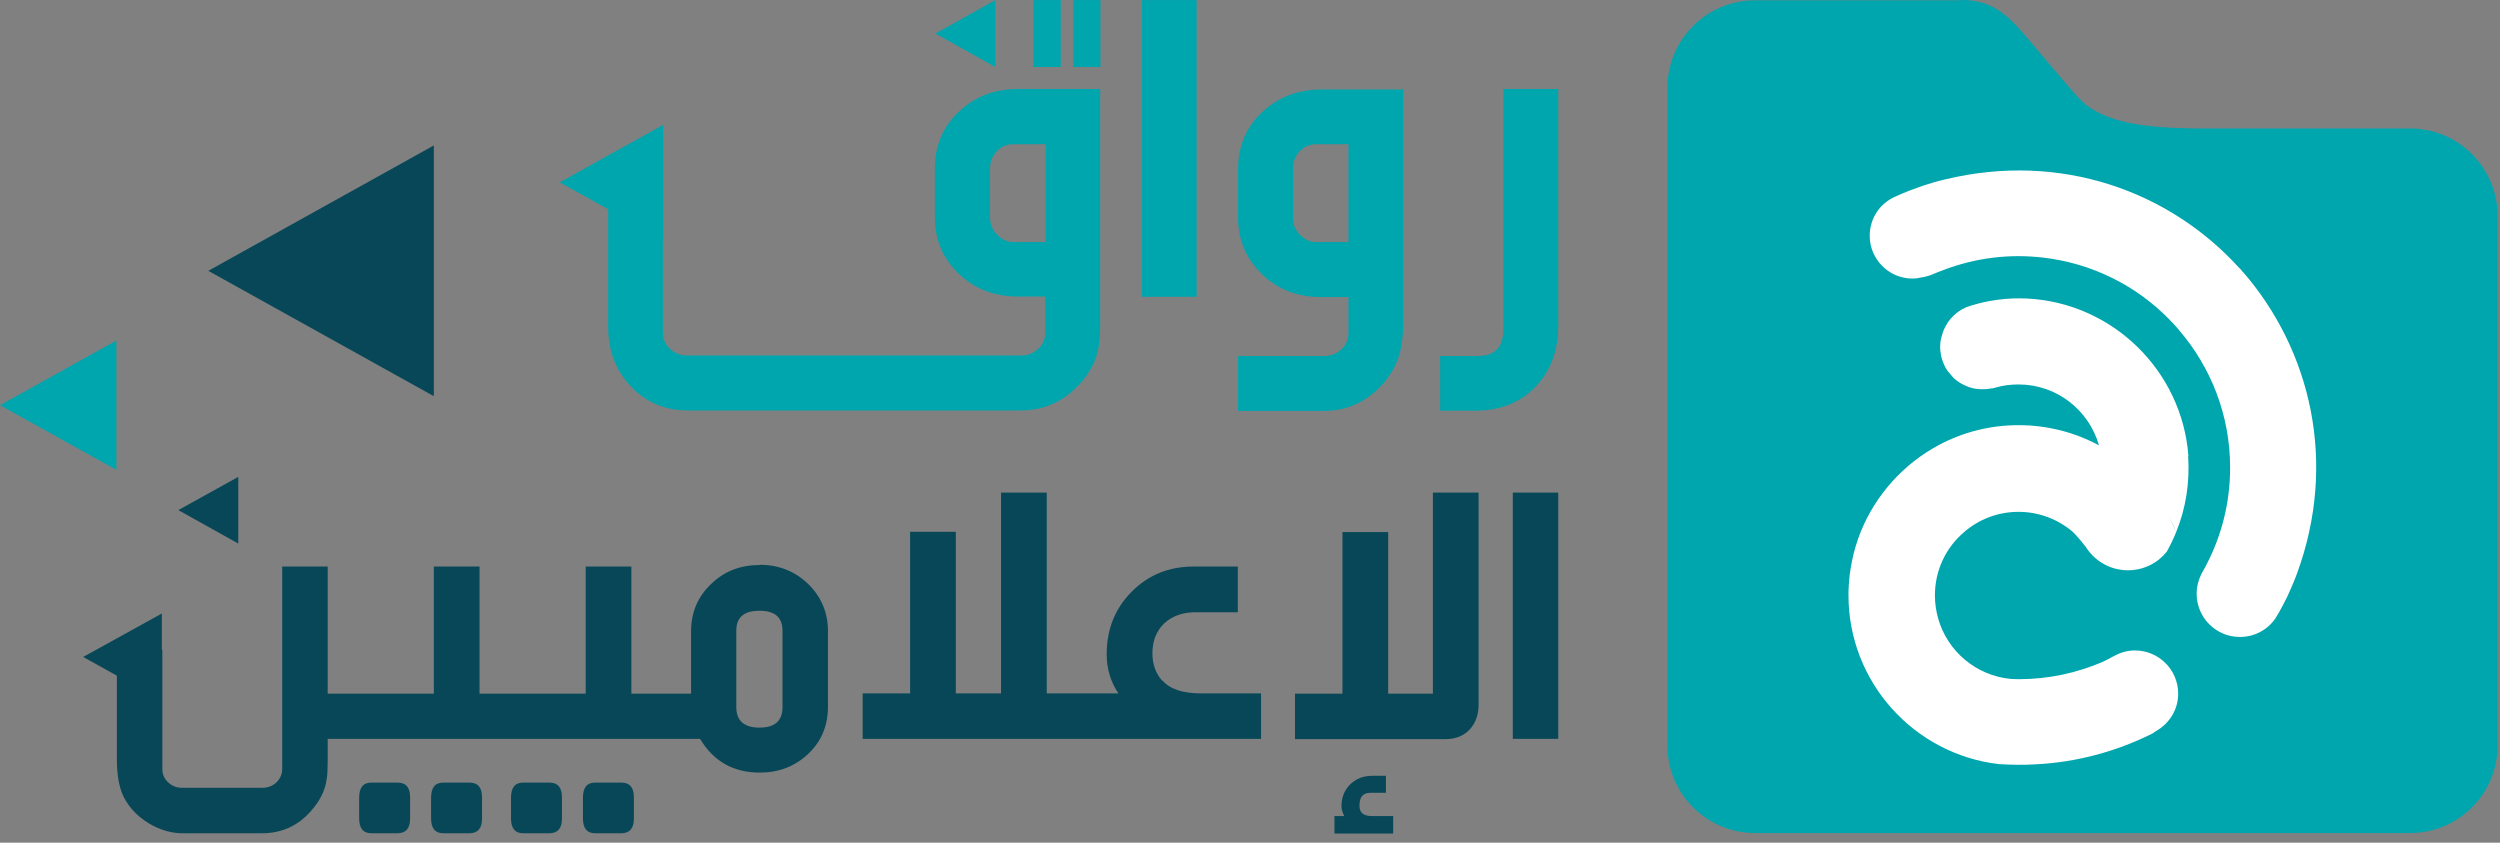
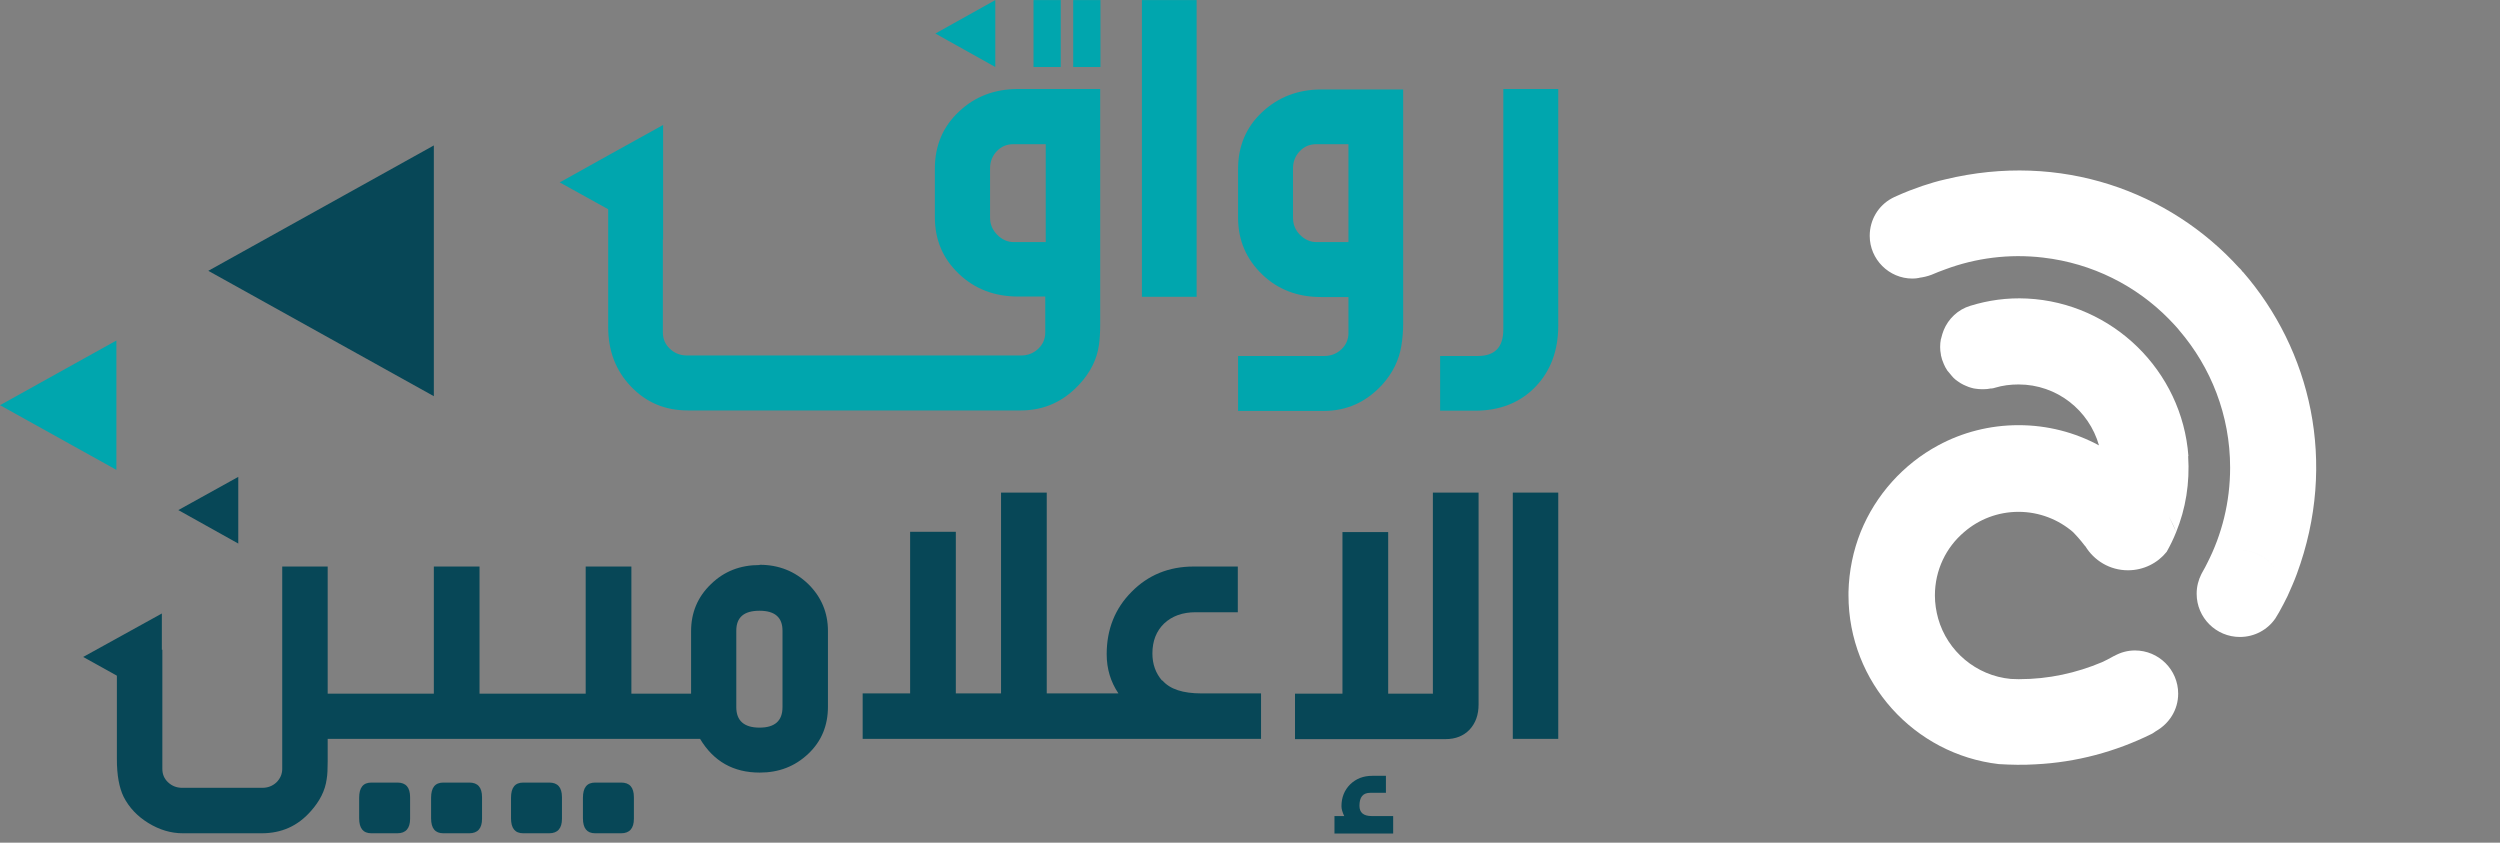
<svg xmlns="http://www.w3.org/2000/svg" width="178" height="60" viewBox="0 0 178 60" fill="none">
  <rect x="0" y="0" width="178" height="60" fill="#808080" stroke="none" />
  <path d="M78.334 6.336V23.052C78.334 23.692 78.299 24.208 78.245 24.564C78.103 25.577 77.641 26.502 76.876 27.338C75.72 28.601 74.333 29.223 72.679 29.223H48.974C47.338 29.223 46.005 28.654 44.92 27.516C43.835 26.378 43.302 24.973 43.302 23.283V13.467H47.196V23.675C47.196 24.119 47.356 24.51 47.694 24.831C48.032 25.151 48.441 25.311 48.921 25.311H72.697C73.177 25.311 73.586 25.151 73.924 24.831C74.262 24.51 74.422 24.119 74.422 23.675V21.114H72.501C70.812 21.114 69.407 20.58 68.269 19.496C67.131 18.411 66.562 17.077 66.562 15.459V12.009C66.562 10.373 67.131 9.021 68.269 7.954C69.407 6.87 70.812 6.336 72.501 6.336H78.334ZM74.44 10.266H72.163C71.683 10.266 71.292 10.426 70.972 10.764C70.652 11.102 70.492 11.511 70.492 11.991V15.512C70.492 15.975 70.67 16.384 71.007 16.721C71.345 17.059 71.737 17.237 72.181 17.237H74.457V10.266H74.44Z" fill="#00A6AE" />
  <path d="M85.199 21.132H81.304V0.005H85.199V21.132Z" fill="#00A6AE" />
  <path d="M88.15 29.241V25.346H94.285C94.766 25.346 95.174 25.186 95.512 24.866C95.85 24.546 96.01 24.155 96.01 23.71V21.149H94.054C92.383 21.149 90.978 20.616 89.857 19.531C88.737 18.446 88.15 17.113 88.15 15.494V12.044C88.15 10.408 88.719 9.057 89.857 7.99C90.996 6.923 92.4 6.372 94.054 6.372H99.905V23.088C99.905 23.532 99.869 24.048 99.78 24.599C99.62 25.631 99.158 26.555 98.429 27.373C97.273 28.636 95.886 29.258 94.25 29.258H88.15V29.241ZM96.01 10.266H93.734C93.254 10.266 92.863 10.426 92.543 10.764C92.223 11.102 92.062 11.511 92.062 11.991V15.512C92.062 15.974 92.223 16.383 92.56 16.721C92.898 17.059 93.29 17.237 93.734 17.237H96.01V10.266Z" fill="#00A6AE" />
  <path d="M110.948 6.336V23.177C110.948 24.973 110.397 26.431 109.312 27.551C108.227 28.672 106.787 29.241 105.026 29.241H102.537V25.346H105.222C106.431 25.346 107.036 24.724 107.036 23.461V6.336H110.948Z" fill="#00A6AE" />
  <path d="M33.414 55.719H31.565C30.978 55.719 30.693 56.075 30.693 56.804V58.262C30.693 58.974 30.978 59.329 31.565 59.329H33.414C34.019 59.329 34.321 58.974 34.321 58.298V56.768C34.321 56.057 34.019 55.719 33.414 55.719Z" fill="#074757" />
  <path d="M28.293 55.719H26.443C25.856 55.719 25.572 56.075 25.572 56.804V58.262C25.572 58.974 25.856 59.329 26.443 59.329H28.293C28.897 59.329 29.199 58.974 29.199 58.298V56.768C29.199 56.057 28.897 55.719 28.293 55.719Z" fill="#074757" />
  <path d="M39.105 55.719H37.255C36.668 55.719 36.384 56.075 36.384 56.804V58.262C36.384 58.974 36.668 59.329 37.255 59.329H39.105C39.709 59.329 40.012 58.974 40.012 58.298V56.768C40.012 56.057 39.709 55.719 39.105 55.719Z" fill="#074757" />
  <path d="M44.226 55.719H42.376C41.79 55.719 41.505 56.075 41.505 56.804V58.262C41.505 58.974 41.79 59.329 42.376 59.329H44.226C44.831 59.329 45.133 58.974 45.133 58.298V56.768C45.133 56.057 44.831 55.719 44.226 55.719Z" fill="#074757" />
-   <path d="M54.078 40.23C52.708 40.23 51.553 40.675 50.61 41.6C49.668 42.507 49.205 43.627 49.205 44.943V49.389H44.955V40.337H41.701V49.389H34.143V40.337H30.889V49.389H23.331V40.337H20.095V54.741C20.095 55.115 19.952 55.435 19.685 55.702C19.401 55.968 19.063 56.093 18.672 56.093H12.981C12.59 56.093 12.252 55.968 11.968 55.702C11.683 55.435 11.559 55.115 11.559 54.741V46.259H8.322V54.048C8.322 55.186 8.482 56.075 8.802 56.733C9.193 57.498 9.78 58.12 10.563 58.6C11.345 59.08 12.163 59.329 13.017 59.329H18.636C20.041 59.329 21.197 58.814 22.122 57.764C22.762 57.053 23.153 56.288 23.26 55.47C23.313 55.168 23.331 54.741 23.331 54.208V52.607H49.845C50.806 54.208 52.211 55.008 54.096 55.008C55.465 55.008 56.603 54.563 57.545 53.674C58.488 52.785 58.95 51.665 58.95 50.313V44.925C58.95 43.609 58.47 42.489 57.545 41.582C56.603 40.675 55.447 40.213 54.096 40.213L54.078 40.23ZM55.714 50.349C55.714 51.327 55.163 51.807 54.078 51.807C52.993 51.807 52.424 51.327 52.424 50.349V44.907C52.424 43.947 52.975 43.485 54.078 43.485C55.18 43.485 55.714 43.965 55.714 44.907V50.349Z" fill="#074757" />
+   <path d="M54.078 40.23C52.708 40.23 51.553 40.675 50.61 41.6C49.668 42.507 49.205 43.627 49.205 44.943V49.389H44.955V40.337H41.701V49.389H34.143V40.337H30.889V49.389H23.331V40.337H20.095V54.741C20.095 55.115 19.952 55.435 19.685 55.702C19.401 55.968 19.063 56.093 18.672 56.093H12.981C12.59 56.093 12.252 55.968 11.968 55.702C11.683 55.435 11.559 55.115 11.559 54.741V46.259H8.322V54.048C8.322 55.186 8.482 56.075 8.802 56.733C9.193 57.498 9.78 58.12 10.563 58.6C11.345 59.08 12.163 59.329 13.017 59.329H18.636C20.041 59.329 21.197 58.814 22.122 57.764C22.762 57.053 23.153 56.288 23.26 55.47C23.313 55.168 23.331 54.741 23.331 54.208V52.607H49.845C50.806 54.208 52.211 55.008 54.096 55.008C55.465 55.008 56.603 54.563 57.545 53.674C58.488 52.785 58.95 51.665 58.95 50.313V44.925C58.95 43.609 58.47 42.489 57.545 41.582C56.603 40.675 55.447 40.213 54.096 40.213ZM55.714 50.349C55.714 51.327 55.163 51.807 54.078 51.807C52.993 51.807 52.424 51.327 52.424 50.349V44.907C52.424 43.947 52.975 43.485 54.078 43.485C55.18 43.485 55.714 43.965 55.714 44.907V50.349Z" fill="#074757" />
  <path d="M82.744 48.464C82.282 47.93 82.051 47.29 82.051 46.526C82.051 45.636 82.335 44.925 82.886 44.392C83.456 43.858 84.202 43.591 85.127 43.591H88.132V40.337H84.985C83.224 40.337 81.748 40.942 80.575 42.133C79.383 43.325 78.796 44.818 78.796 46.579C78.796 47.628 79.081 48.553 79.632 49.371H74.528V35.073H71.274V49.371H68.055V37.865H64.801V49.371H61.422V52.607H89.786V49.371H85.554C84.22 49.371 83.295 49.069 82.762 48.446L82.744 48.464Z" fill="#074757" />
  <path d="M102.038 49.389H98.838V37.883H95.583V49.389H92.204V52.625H102.928C103.639 52.625 104.208 52.394 104.635 51.949C105.062 51.487 105.275 50.9 105.275 50.153V35.073H102.021V49.371L102.038 49.389Z" fill="#074757" />
  <path d="M110.948 35.073H107.711V52.607H110.948V35.073Z" fill="#074757" />
  <path d="M70.865 4.771L66.597 2.388L70.865 0.005" fill="#00A6AE" />
  <path d="M75.524 0.005H73.586V4.771H75.524V0.005Z" fill="#00A6AE" />
  <path d="M78.352 0.005H76.413V4.771H78.352V0.005Z" fill="#00A6AE" />
  <path d="M16.965 38.701L12.697 36.318L16.965 33.953" fill="#074757" />
  <path d="M30.889 28.209L14.831 19.282L30.889 10.355" fill="#074757" />
  <path d="M8.287 33.455L-9.15527e-05 28.849L8.287 24.244" fill="#00A6AE" />
  <path d="M47.214 17.077C44.76 15.708 42.306 14.339 39.852 12.987C42.306 11.618 44.76 10.248 47.214 8.897V17.095V17.077Z" fill="#00A6AE" />
  <path d="M11.524 49.887L5.922 46.775L11.524 43.68" fill="#074757" />
  <path d="M98.678 55.239V56.449H97.557C97.042 56.449 96.793 56.751 96.793 57.373C96.793 57.854 97.077 58.103 97.664 58.103H99.193V59.347H95.014V58.103H95.708C95.583 57.836 95.512 57.605 95.512 57.409C95.512 56.769 95.726 56.253 96.135 55.844C96.561 55.435 97.077 55.239 97.7 55.239H98.66H98.678Z" fill="#074757" />
-   <path d="M124.961 0.023H139.294C139.685 -0.012 140.272 -0.03 140.948 0.148C142.833 0.61 143.775 2.068 145.803 4.433C147.403 6.301 148.168 7.279 148.861 7.705C150.426 8.701 152.649 9.146 156.828 9.146H171.588C175.038 9.146 177.83 11.938 177.83 15.388V53.07C177.83 56.52 175.038 59.312 171.588 59.312H124.961C121.511 59.312 118.719 56.52 118.719 53.07V6.265C118.719 2.815 121.511 0.023 124.961 0.023Z" fill="#00A6AE" />
  <path d="M155.815 32.477C155.37 26.395 150.409 21.558 144.327 21.256C142.904 21.185 141.553 21.381 140.29 21.772C139.401 22.039 138.725 22.697 138.387 23.515C138.387 23.532 138.387 23.55 138.37 23.568C138.316 23.71 138.263 23.87 138.227 24.03C138.227 24.066 138.209 24.101 138.192 24.137C138.156 24.333 138.138 24.51 138.138 24.706C138.138 24.884 138.156 25.079 138.192 25.239C138.192 25.275 138.192 25.311 138.209 25.346C138.245 25.524 138.298 25.684 138.37 25.844C138.37 25.88 138.405 25.898 138.405 25.933C138.476 26.093 138.547 26.235 138.636 26.36C138.636 26.378 138.672 26.413 138.69 26.431C138.779 26.538 138.867 26.644 138.956 26.751C138.992 26.804 139.045 26.84 139.081 26.893C139.17 26.982 139.276 27.071 139.383 27.142C139.454 27.196 139.525 27.231 139.597 27.285C139.668 27.32 139.721 27.356 139.792 27.391C139.917 27.445 140.023 27.498 140.166 27.551C140.237 27.569 140.308 27.605 140.397 27.622C140.486 27.64 140.575 27.676 140.664 27.676C140.806 27.694 140.93 27.711 141.073 27.711C141.108 27.711 141.144 27.711 141.179 27.711C141.215 27.711 141.233 27.711 141.25 27.711C141.41 27.711 141.588 27.694 141.748 27.658C141.766 27.658 141.802 27.658 141.819 27.658C141.891 27.658 141.979 27.622 142.051 27.605C142.584 27.445 143.135 27.373 143.722 27.373C146.443 27.373 148.737 29.205 149.448 31.712C147.741 30.788 145.785 30.272 143.722 30.272C141.659 30.272 139.703 30.788 137.996 31.712C135.524 33.046 133.55 35.233 132.483 37.865C131.95 39.199 131.648 40.64 131.612 42.151C132.768 43.734 134.226 45.085 135.915 46.117C134.244 45.085 132.768 43.734 131.612 42.151C131.612 42.222 131.612 42.311 131.612 42.382C131.612 48.589 136.307 53.71 142.317 54.404C143.189 54.457 144.06 54.475 144.914 54.421C147.848 54.279 150.64 53.514 153.165 52.27C153.289 52.216 153.396 52.127 153.503 52.056C154.445 51.523 155.086 50.545 155.086 49.389C155.086 47.682 153.698 46.312 152.009 46.312C151.476 46.312 150.978 46.455 150.533 46.704C150.48 46.721 150.444 46.739 150.391 46.775C150.177 46.899 149.893 47.041 149.662 47.148C147.848 47.913 145.874 48.357 143.776 48.357C143.776 48.357 143.758 48.357 143.74 48.357C143.74 48.357 143.704 48.357 143.687 48.357C143.687 48.357 143.669 48.357 143.651 48.357C143.651 48.357 143.669 48.357 143.687 48.357C143.509 48.357 143.349 48.34 143.171 48.34C140.699 48.108 138.654 46.366 137.996 44.036C137.854 43.52 137.765 42.969 137.765 42.4C137.765 40.586 138.565 38.968 139.846 37.883C140.895 36.976 142.246 36.443 143.722 36.443C145.198 36.443 146.567 36.994 147.599 37.883C147.723 38.008 148.097 38.399 148.47 38.897C148.47 38.897 148.47 38.897 148.47 38.879C149.093 39.91 150.213 40.604 151.511 40.604C152.631 40.604 153.627 40.088 154.268 39.288C154.516 38.843 154.748 38.381 154.943 37.883C154.783 37.51 154.605 37.136 154.428 36.781C154.623 37.136 154.801 37.51 154.943 37.883C155.619 36.229 155.921 34.398 155.797 32.477H155.815ZM148.008 37.492C147.883 37.616 147.741 37.759 147.617 37.865C147.759 37.741 147.901 37.616 148.026 37.474L148.008 37.492Z" fill="white" />
  <path d="M159.691 19.371C159.691 19.371 159.603 19.264 159.567 19.211C159.514 19.158 159.478 19.104 159.425 19.069C154.481 13.627 146.745 10.782 138.494 12.774C137.943 12.898 137.409 13.058 136.876 13.236C136.253 13.449 135.649 13.681 135.062 13.947C134.938 14.001 134.813 14.054 134.689 14.125C133.746 14.641 133.124 15.637 133.124 16.793C133.124 18.464 134.493 19.834 136.165 19.834C136.342 19.834 136.502 19.816 136.68 19.78C136.663 19.78 136.645 19.78 136.627 19.78C136.929 19.745 137.232 19.673 137.516 19.567C137.836 19.424 138.174 19.3 138.512 19.175C140.664 18.375 143.029 18.055 145.465 18.34C148.986 18.749 152.098 20.349 154.41 22.697C154.534 22.821 154.641 22.945 154.766 23.07C154.837 23.141 154.89 23.212 154.961 23.283C155.032 23.355 155.086 23.426 155.157 23.515C157.415 26.146 158.785 29.561 158.785 33.295C158.785 35.749 158.198 38.061 157.149 40.106C157.06 40.302 156.953 40.48 156.846 40.675C157.38 39.786 158.358 39.181 159.478 39.181C161.185 39.181 162.555 40.568 162.555 42.258C162.555 40.551 161.167 39.181 159.478 39.181C158.358 39.181 157.38 39.786 156.846 40.675C156.811 40.746 156.775 40.8 156.739 40.871C156.526 41.297 156.402 41.76 156.402 42.276C156.402 43.983 157.789 45.352 159.478 45.352C160.527 45.352 161.452 44.836 162.003 44.036C162.092 43.894 162.181 43.734 162.27 43.592C162.483 43.218 162.679 42.827 162.875 42.436C163.106 41.92 163.337 41.404 163.533 40.871C166.467 32.922 164.511 24.902 159.691 19.353V19.371Z" fill="white" />
</svg>